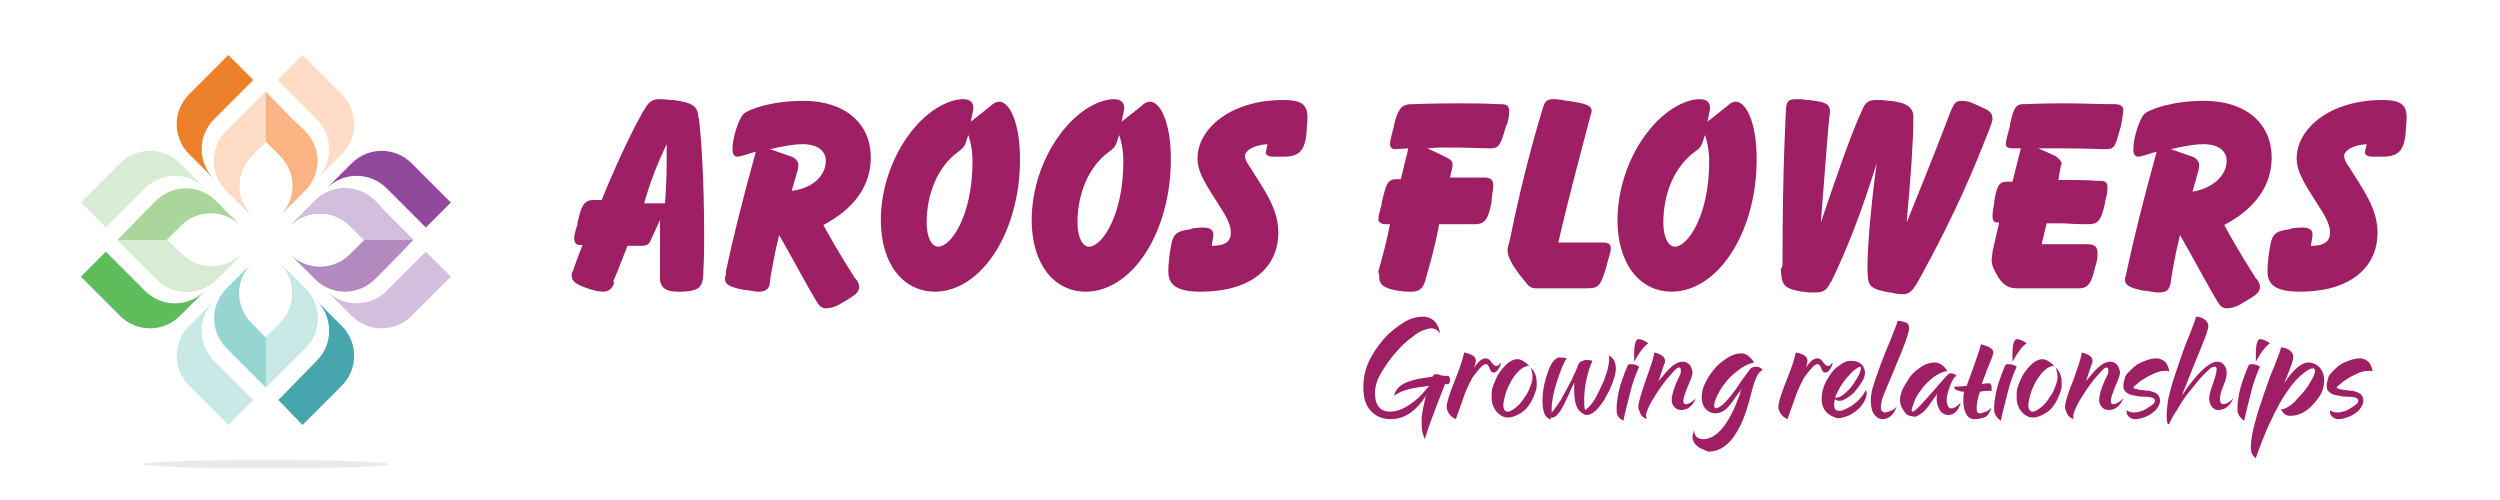
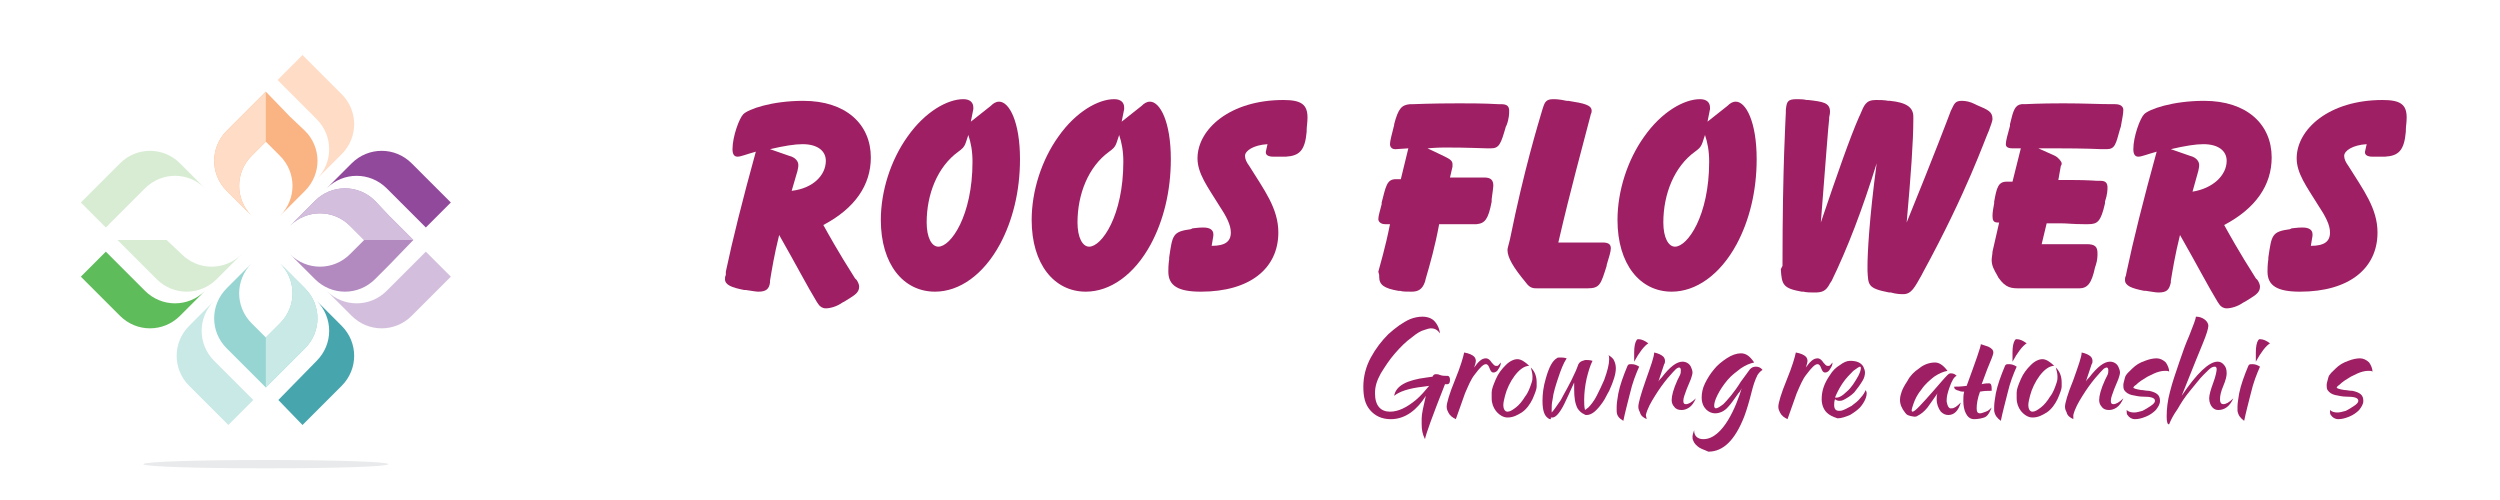
<svg xmlns="http://www.w3.org/2000/svg" version="1.1" id="Layer_1" x="0px" y="0px" viewBox="0 0 300 60" style="enable-background:new 0 0 300 60;" xml:space="preserve">
  <style type="text/css">
	.st0{fill:#9E1F63;}
	.st1{opacity:0.84;fill-rule:evenodd;clip-rule:evenodd;fill:#E6E7E8;}
	.st2{fill-rule:evenodd;clip-rule:evenodd;fill:#FAB383;}
	.st3{fill-rule:evenodd;clip-rule:evenodd;fill:#ED812B;}
	.st4{fill-rule:evenodd;clip-rule:evenodd;fill:#96D5D2;}
	.st5{fill-rule:evenodd;clip-rule:evenodd;fill:#C9E9E6;}
	.st6{fill-rule:evenodd;clip-rule:evenodd;fill:#47A5AE;}
	.st7{fill-rule:evenodd;clip-rule:evenodd;fill:#B28ABF;}
	.st8{fill-rule:evenodd;clip-rule:evenodd;fill:#91499C;}
	.st9{fill-rule:evenodd;clip-rule:evenodd;fill:#AAD69C;}
	.st10{fill-rule:evenodd;clip-rule:evenodd;fill:#5FBC5B;}
	.st11{fill-rule:evenodd;clip-rule:evenodd;fill:#D3BFDD;}
	.st12{fill-rule:evenodd;clip-rule:evenodd;fill:#FEDCC6;}
	.st13{fill-rule:evenodd;clip-rule:evenodd;fill:#D8ECD4;}
</style>
  <g>
-     <path class="st0" d="M69.5,29.4c-0.3,0-0.6-0.3-0.6-0.8c0-0.2,0.1-0.8,0.4-1.7l0-0.2c0.4-1.6,0.6-2.7,1.9-2.7h1   c2.2-5.4,4-8.9,4.9-10.5l0.2-0.3c0.5-0.9,0.9-1.3,1.8-1.3c0.3,0,0.7,0,1.4,0.1l0.3,0c2.1,0.3,2.9,0.6,3,2l0.1,0.4   c0.2,1.9,0.6,6.6,0.6,14.1c0,2.6-0.1,4-0.1,4.1l0,0.4c-0.1,1.5-0.6,1.9-2.4,2l-0.3,0h-0.4c-1.4,0-2-0.5-2.1-1.4v-0.2   c0-0.4,0-1.2,0-2.6c0-0.4,0-1.2,0-2.3v-2.1l-1.1,2.4c-0.2,0.6-0.6,0.7-1.2,0.7h-1.6c-1,2.5-1.5,3.9-1.7,4.2L73.7,34   c-0.3,0.7-0.7,1-1.3,1c-0.4,0-1-0.1-1.6-0.3l-0.3-0.1c-1.2-0.4-1.9-0.8-1.9-1.5c0-0.2,0-0.4,0.1-0.5l0.1-0.2c0.1-0.4,0.5-1.4,1.1-3   L69.5,29.4z M79.8,24.4c0.2-2.6,0.2-4.3,0.2-5.1v-2c-1.2,2.5-2.1,4.9-2.7,7.1H79.8z" />
    <path class="st0" d="M87.1,32.6c0.8-3.8,2-8.6,3.6-14.4c-1.1,0.3-1.8,0.6-2.2,0.6c-0.4,0-0.6-0.3-0.6-0.9c0-1.5,0.8-3.7,1.3-4.2   c0.6-0.6,3.4-1.6,7.2-1.6c5.1,0,8.1,2.8,8.1,6.8c0,3.3-1.9,6.1-5.7,8.1c0.5,0.9,1.7,3.1,3.8,6.4l0.2,0.2c0.2,0.3,0.3,0.6,0.3,0.8   c0,0.8-0.7,1.1-1.8,1.8l-0.2,0.1c-0.7,0.5-1.5,0.7-2,0.7c-0.4,0-0.7-0.2-0.9-0.5l-0.2-0.3c-1.1-1.8-2.5-4.5-4.5-8   c-0.6,2.4-0.9,4.3-1.1,5.5l0,0.2C92.3,34.7,91.9,35,91,35c-0.3,0-0.8-0.1-1.5-0.2l-0.2,0c-1.5-0.3-2.3-0.6-2.3-1.3   c0-0.2,0-0.3,0.1-0.5L87.1,32.6z M99.1,19.3c0-1.2-1-2-2.8-2c-0.9,0-2.2,0.2-3.9,0.6l2.3,0.8c0.8,0.2,1.1,0.7,1.1,1.1   c0,0.1,0,0.3-0.1,0.7L95,22.9C97.6,22.6,99.1,21,99.1,19.3z" />
    <path class="st0" d="M118.9,12.7c0.3-0.3,0.6-0.5,1-0.5c1.2,0,2.5,2.4,2.5,6.9c0,3.9-0.9,7.4-2.4,10.2c-2,3.7-4.9,5.7-7.8,5.7   c-3.8,0-6.5-3.3-6.5-8.6c0-3.5,1.2-7.2,3.2-10c2.1-3,4.8-4.5,6.7-4.5c0.8,0,1.2,0.4,1.2,1c0,0.1,0,0.1,0,0.2l-0.3,1.5L118.9,12.7z    M115.9,17.1c-0.2,0.6-0.5,0.8-0.9,1.1c-2.5,1.8-3.8,5.1-3.8,8.5c0,1.8,0.6,2.9,1.4,2.9c1.5,0,4.1-3.7,4.1-10.2   c0-1.3-0.2-2.3-0.5-3.2L115.9,17.1z" />
    <path class="st0" d="M137,12.7c0.3-0.3,0.6-0.5,1-0.5c1.2,0,2.5,2.4,2.5,6.9c0,3.9-0.9,7.4-2.4,10.2c-2,3.7-4.9,5.7-7.8,5.7   c-3.8,0-6.5-3.3-6.5-8.6c0-3.5,1.2-7.2,3.2-10c2.1-3,4.8-4.5,6.7-4.5c0.8,0,1.2,0.4,1.2,1c0,0.1,0,0.1,0,0.2l-0.3,1.5L137,12.7z    M134,17.1c-0.2,0.6-0.5,0.8-0.9,1.1c-2.5,1.8-3.8,5.1-3.8,8.5c0,1.8,0.6,2.9,1.4,2.9c1.5,0,4.1-3.7,4.1-10.2   c0-1.3-0.2-2.3-0.5-3.2L134,17.1z" />
    <path class="st0" d="M147.7,27.9c0-0.9-0.5-1.9-1.5-3.4c-1.3-2.1-2.5-3.7-2.5-5.5c0-3.5,3.9-7,10.3-7c2.1,0,2.9,0.5,2.9,2.1   c0,0.6-0.1,1.1-0.1,1.5l0,0.2c-0.2,2.3-0.9,2.9-2.5,3l-0.3,0c-0.8,0-1.1,0-1.2,0c-0.6,0-0.9-0.2-0.9-0.5v-0.1l0.2-0.9   c-1.7,0.1-2.7,0.8-2.7,1.4c0,0.4,0.2,0.8,0.5,1.2c1.8,2.9,3.5,5.1,3.5,8c0,4.3-3.4,7.1-9.3,7.1c-2.7,0-3.9-0.7-3.9-2.4   c0-0.3,0-0.8,0.1-1.5l0-0.2c0.4-2.7,0.4-3.1,2.6-3.4l0.2-0.1c0.2,0,0.6-0.1,1.3-0.1c0.8,0,1.2,0.3,1.2,0.8v0.2l-0.2,1.2   C147,29.5,147.7,29,147.7,27.9z" />
    <path class="st0" d="M165.4,32.6c0.2-0.8,0.8-2.7,1.4-5.7l-0.6,0c-0.5,0-0.8-0.3-0.8-0.6c0-0.4,0.2-1,0.4-1.8l0-0.2   c0.5-1.9,0.6-2.8,1.7-2.8l0.6,0l0.9-3.7l-1.5,0.1h-0.1c-0.4,0-0.6-0.3-0.6-0.6c0-0.4,0.2-1.1,0.5-2.3l0-0.1   c0.5-1.9,0.9-2.3,1.9-2.4h0.4c0.2,0,2.1-0.1,5.5-0.1c1.3,0,2.9,0,4.7,0.1l0.3,0c0.7,0,1,0.2,1,0.8c0,0.3,0,0.9-0.3,1.7l-0.1,0.2   c-0.6,2.1-0.8,2.6-1.8,2.6l-0.4,0c-0.6,0-2.3-0.1-5.1-0.1c-0.2,0-0.9,0-2.1,0.1l2.1,1c0.6,0.3,0.9,0.5,0.9,0.9c0,0.1,0,0.2,0,0.3   l-0.3,1.3c2.2,0,3.4,0,3.7,0h0.4c0.8,0,1.1,0.3,1.1,1c0,0.2-0.1,0.8-0.2,1.6l0,0.3c-0.4,2.1-0.8,2.6-1.8,2.7h-0.4   c-0.9,0-1.4,0-1.6,0c-0.3,0-1.1,0-2.5,0c-0.5,2.7-1.1,4.8-1.6,6.5l-0.1,0.4c-0.3,0.9-0.8,1.2-1.6,1.2c-0.6,0-1.1,0-1.4-0.1l-0.2,0   c-1.7-0.3-2.3-0.7-2.3-1.7c0-0.1,0-0.1,0-0.2L165.4,32.6z" />
    <path class="st0" d="M192.3,29.1c0.7,0,1,0.2,1,0.7c0,0.4-0.2,1-0.5,2l0,0.1c-0.7,2.2-0.8,2.7-2.3,2.7h-6c-0.5,0-0.9,0-1.4-0.7   c-1.5-1.8-2.2-3-2.2-3.9c0-0.2,0.1-0.5,0.2-0.9l0.1-0.4c1.7-8.4,3.4-13.9,3.9-15.6l0.1-0.3c0.2-0.6,0.4-0.9,1.2-0.9   c0.2,0,0.7,0,1.6,0.2l0.2,0c1.9,0.3,2.8,0.5,2.8,1.2c0,0.1,0,0.2-0.1,0.4l-0.1,0.4c-0.9,3.5-2.3,8.5-3.8,15H192.3z" />
    <path class="st0" d="M207.3,12.7c0.3-0.3,0.6-0.5,1-0.5c1.2,0,2.5,2.4,2.5,6.9c0,3.9-0.9,7.4-2.4,10.2c-2,3.7-4.9,5.7-7.8,5.7   c-3.8,0-6.5-3.3-6.5-8.6c0-3.5,1.2-7.2,3.2-10c2.1-3,4.8-4.5,6.7-4.5c0.8,0,1.2,0.4,1.2,1c0,0.1,0,0.1,0,0.2l-0.3,1.5L207.3,12.7z    M204.3,17.1c-0.2,0.6-0.5,0.8-0.9,1.1c-2.5,1.8-3.8,5.1-3.8,8.5c0,1.8,0.6,2.9,1.4,2.9c1.5,0,4.1-3.7,4.1-10.2   c0-1.3-0.2-2.3-0.5-3.2L204.3,17.1z" />
    <path class="st0" d="M213.9,31.9v-0.3c0-11.7,0.4-17.8,0.4-18.1l0-0.3c0.1-1,0.2-1.3,1.3-1.3c0.3,0,0.8,0,1.2,0.1h0.2   c1.7,0.2,2.6,0.3,2.6,1.4c0,0.1,0,0.3-0.1,0.7l0,0.2c-0.1,0.7-0.4,4.8-1,12.4c2-5.9,3.5-10.2,4.6-12.7l0.1-0.2   c0.5-1.2,0.7-1.8,1.9-1.8c0.5,0,1,0,1.5,0.1l0.2,0c2,0.2,2.8,0.8,2.8,1.9v0.3c0,2.7-0.3,6.8-0.8,12.4c3.3-8.1,5-12.6,5.3-13.4   l0.1-0.2c0.3-0.6,0.4-1,1.2-1c0.5,0,1,0.1,1.6,0.4l0.2,0.1c1.4,0.6,1.9,0.8,1.9,1.7c0,0.1-0.1,0.5-0.3,1l-0.1,0.3   c-0.6,1.3-2.6,7.3-8,17.2l-0.1,0.2c-0.8,1.4-1.2,2.3-2.2,2.3c-0.3,0-0.8,0-1.5-0.2l-0.2,0c-2.6-0.5-2.5-0.9-2.6-2.6v-0.6   c0-1.4,0.2-5.6,1.1-12.3c-1.7,5.5-3.5,10.2-5.4,14.1l-0.2,0.3c-0.5,1-1,1.1-1.9,1.1c-0.4,0-0.9,0-1.3-0.1l-0.2,0   c-2.2-0.4-2.4-0.8-2.5-2.7L213.9,31.9z" />
    <path class="st0" d="M239.7,26.7c-0.5,0-0.6-0.3-0.6-0.8c0-0.4,0.1-1,0.2-1.5l0-0.2c0.3-1.7,0.5-2.4,1.5-2.4l0.7,0l1-4   c-0.4,0-0.8,0-1,0c-0.6,0-0.8-0.2-0.8-0.5c0-0.4,0.2-1.1,0.5-2.2l0-0.2c0.4-1.7,0.6-2.3,1.4-2.4l0.4,0c0.1,0,1.7-0.1,4.6-0.1   c2.4,0,4.3,0.1,5.8,0.1h0.4c0.7,0,1,0.3,1,0.7c0,0.3-0.1,1-0.3,2l-0.1,0.3c-0.5,1.8-0.6,2.4-1.6,2.4h-0.6c-0.1,0-1.9-0.1-5.4-0.1   c-0.2,0-1,0-2.2,0l2,0.9c0.4,0.2,0.8,0.7,0.8,0.9c0,0.1,0,0.2-0.1,0.3l-0.3,1.7c0.9,0,1.4,0,1.6,0c1.9,0,3,0.1,3.1,0.1l0.4,0   c0.6,0,0.8,0.3,0.8,0.8c0,0.2,0,0.8-0.3,1.7l0,0.2c-0.5,2.2-0.9,2.5-2,2.5h-0.6c-1.2,0-2-0.1-2.6-0.1c-0.7,0-1.3,0-1.8,0l-0.6,2.5   c0.5,0,1.5,0,3.2,0c0.4,0,1.1,0,1.9,0l0.3,0c1,0,1.3,0.3,1.3,1.1c0,0.3,0,0.8-0.2,1.4l-0.1,0.3c-0.4,1.9-0.9,2.5-1.9,2.5h-7.1   c-1,0-1.7,0-2.6-1.3l-0.1-0.2c-0.4-0.7-0.7-1.2-0.7-1.9c0-0.3,0.1-0.7,0.1-1l0.8-3.5H239.7z" />
    <path class="st0" d="M255.2,32.6c0.8-3.8,2-8.6,3.6-14.4c-1.1,0.3-1.8,0.6-2.2,0.6c-0.4,0-0.6-0.3-0.6-0.9c0-1.5,0.8-3.7,1.3-4.2   c0.6-0.6,3.4-1.6,7.2-1.6c5.1,0,8.1,2.8,8.1,6.8c0,3.3-1.9,6.1-5.7,8.1c0.5,0.9,1.7,3.1,3.8,6.4l0.2,0.2c0.2,0.3,0.3,0.6,0.3,0.8   c0,0.8-0.7,1.1-1.8,1.8l-0.2,0.1c-0.7,0.5-1.5,0.7-2,0.7c-0.4,0-0.7-0.2-0.9-0.5l-0.2-0.3c-1.1-1.8-2.5-4.5-4.5-8   c-0.6,2.4-0.9,4.3-1.1,5.5l0,0.2c-0.2,0.9-0.5,1.2-1.5,1.2c-0.3,0-0.8-0.1-1.5-0.2l-0.2,0c-1.5-0.3-2.3-0.6-2.3-1.3   c0-0.2,0-0.3,0.1-0.5L255.2,32.6z M267.2,19.3c0-1.2-1-2-2.8-2c-0.9,0-2.2,0.2-3.9,0.6l2.3,0.8c0.8,0.2,1.1,0.7,1.1,1.1   c0,0.1,0,0.3-0.1,0.7l-0.7,2.5C265.6,22.6,267.2,21,267.2,19.3z" />
    <path class="st0" d="M279.6,27.9c0-0.9-0.5-1.9-1.5-3.4c-1.3-2.1-2.5-3.7-2.5-5.5c0-3.5,3.9-7,10.3-7c2.1,0,2.9,0.5,2.9,2.1   c0,0.6-0.1,1.1-0.1,1.5l0,0.2c-0.2,2.3-0.9,2.9-2.5,3l-0.3,0c-0.8,0-1.2,0-1.2,0c-0.6,0-0.9-0.2-0.9-0.5v-0.1l0.2-0.9   c-1.7,0.1-2.7,0.8-2.7,1.4c0,0.4,0.2,0.8,0.5,1.2c1.8,2.9,3.5,5.1,3.5,8c0,4.3-3.4,7.1-9.3,7.1c-2.7,0-3.9-0.7-3.9-2.4   c0-0.3,0-0.8,0.1-1.5l0-0.2c0.4-2.7,0.4-3.1,2.6-3.4l0.2-0.1c0.2,0,0.6-0.1,1.3-0.1c0.8,0,1.2,0.3,1.2,0.8v0.2l-0.2,1.2   C278.9,29.5,279.6,29,279.6,27.9z" />
  </g>
  <g>
    <path class="st0" d="M170.6,50.9l0-0.7c0-0.5,0.2-1.4,0.5-2.7c-0.5,0.8-1.1,1.5-1.8,2c-0.7,0.5-1.5,0.8-2.4,0.8   c-1.1,0-1.9-0.4-2.5-1.1c-0.6-0.7-0.8-1.6-0.8-2.8c0-1.2,0.3-2.4,0.9-3.5c0.6-1.1,1.3-2,2.1-2.8c0.9-0.8,1.7-1.4,2.6-1.8   c0.5-0.2,1-0.3,1.5-0.3c0.6,0,1.1,0.2,1.4,0.5c0.3,0.3,0.6,0.8,0.7,1.5c-0.3-0.4-0.6-0.6-1.1-0.6c-0.2,0-0.5,0.1-0.8,0.2   c-0.4,0.1-0.9,0.4-1.5,0.9c-0.7,0.5-1.3,1.1-2,1.9c-0.7,0.8-1.2,1.6-1.7,2.4c-0.5,0.9-0.7,1.6-0.7,2.4c0,1.5,0.7,2.2,1.8,2.2   c1,0,2-0.5,3.1-1.4c0.6-0.5,1.1-1.1,1.6-1.7l-0.7,0.1c-1.8,0.2-2.9,0.6-3.5,1.1c0.2-1.2,1.5-1.9,3.9-2.2l0.7-0.1   c0.1-0.2,0.2-0.3,0.4-0.3c0.1,0,0.3,0,0.5,0.1c0.3,0.1,0.5,0.1,0.7,0.1l0.2,0c0.2,0,0.3,0.2,0.3,0.5c0,0.3-0.1,0.5-0.3,0.5l-0.3,0   c-1.5,3.8-2.3,6-2.4,6.6C170.7,52.1,170.6,51.6,170.6,50.9z" />
    <path class="st0" d="M174.7,50.3c-0.4-0.2-0.7-0.4-0.9-0.8c-0.1-0.2-0.2-0.4-0.2-0.7c0-0.4,0.3-1.5,1-3.2c0.7-1.7,1-2.8,1.1-3.3   c0.6,0.1,1,0.3,1.2,0.5c0.1,0.1,0.2,0.3,0.2,0.5c0,0.2-0.1,0.5-0.2,0.8c0.5-0.7,0.9-1.1,1.4-1.1c0.3,0,0.5,0.2,0.7,0.5   c0.2,0.2,0.3,0.4,0.5,0.4c0,0,0.1,0,0.2,0c0.1,0,0.2-0.2,0.4-0.4c0,0.3-0.1,0.5-0.3,0.8c-0.1,0.2-0.3,0.4-0.6,0.4   c-0.5,0-0.4-1-0.9-1c-0.3,0-0.7,0.4-1.3,1.2c-0.5,0.6-0.8,1.4-1.2,2.3L174.7,50.3z" />
    <path class="st0" d="M180.9,50.1c-0.5,0-1-0.3-1.4-0.8c-0.3-0.4-0.5-0.9-0.5-1.5c0-0.1,0-0.3,0-0.7c0-0.4,0.2-0.9,0.5-1.6   c0.3-0.7,0.7-1.2,1.2-1.7c0.5-0.5,1-0.7,1.4-0.7c0.4,0,0.9,0.3,1.4,0.8c-1.2,0-2.5,2-2.9,3.6c-0.1,0.4-0.2,0.8-0.2,1.1   c0,0.5,0.2,0.8,0.5,0.8c0.3,0,0.6-0.2,1-0.5c0.4-0.3,0.8-0.8,1.1-1.3c0.4-0.5,0.6-1.1,0.8-1.7c0.1-0.3,0.1-0.5,0.1-0.7   c0-0.4-0.1-0.7-0.2-1.1c0.5,0.5,0.7,1.1,0.7,1.8v0.5c0,0.3-0.2,0.8-0.5,1.5c-0.3,0.6-0.7,1.2-1.3,1.6   C182.1,49.8,181.6,50.1,180.9,50.1L180.9,50.1z" />
    <path class="st0" d="M186.1,50.3c-0.1,0-0.2,0-0.3-0.1c-0.5-0.3-0.7-1-0.7-2.1c0-0.8,0.1-1.7,0.4-2.7c0.4-1.4,0.8-2.1,1.3-2.4   c0.1-0.1,0.2-0.1,0.4-0.1c0.2,0,0.5,0,0.8,0.1c-0.4,0.6-0.7,1.4-1,2.3s-0.6,1.8-0.7,2.7c-0.1,0.4-0.1,0.8-0.1,1.2   c0,0.1,0,0.2,0,0.3c0.3-0.3,0.6-0.8,1.1-1.5c0.4-0.8,1.1-1.9,1.8-3.5c0.1-0.2,0.1-0.3,0.2-0.5c0.1-0.4,0.3-0.6,0.6-0.7   c0.1,0,0.2-0.1,0.4-0.1c0.2,0,0.5,0,0.8,0.1c-0.3,0.6-0.5,1.3-0.7,2.1c-0.2,0.9-0.3,1.8-0.3,2.6c0,0.4,0,0.8,0.1,1.2   c0.1-0.1,0.3-0.2,0.4-0.3c0.3-0.3,0.7-0.8,1-1.4c0.3-0.6,0.6-1.2,0.9-1.9c0.4-1.1,0.6-1.9,0.6-2.5c0-0.2,0-0.4-0.1-0.5   c0.3,0.2,0.6,0.4,0.7,0.7c0.1,0.2,0.2,0.5,0.2,0.9c0,0.7-0.3,1.6-0.8,2.7c-0.3,0.5-0.5,1-0.8,1.4c-0.7,1-1.3,1.5-1.9,1.5   c-0.1,0-0.2,0-0.3-0.1c-0.3-0.1-0.6-0.4-0.8-0.7c-0.3-0.6-0.4-1.3-0.4-2.3c0-0.3,0-0.5,0-0.8c-0.5,1.1-0.9,2-1.2,2.6   c-0.5,1-1,1.6-1.4,1.6H186.1z" />
    <path class="st0" d="M194,49.3c0-0.2,0-0.3,0-0.5c0-0.4,0.1-1,0.2-1.6c0.2-1,0.6-2.1,1.1-3.3c0.1-0.2,0.2-0.2,0.5-0.2   c0.3,0,0.6,0.1,0.9,0.3c-0.4,0.9-0.8,1.9-1.1,3.2c-0.3,1.2-0.6,2.3-0.8,3.3C194.3,50.2,194,49.9,194,49.3z M196.1,42.3   c0-0.7,0.1-1.2,0.3-1.5c0.1-0.1,0.1-0.1,0.2-0.1c0.4,0,0.8,0.2,1.2,0.5c-0.5,0.3-1.1,1.1-1.7,2.2C196.1,43.1,196.1,42.7,196.1,42.3   z" />
    <path class="st0" d="M197.6,50.3c-0.4-0.2-0.7-0.4-0.8-0.8c-0.1-0.2-0.2-0.4-0.2-0.7c0-0.4,0.3-1.5,0.9-3.2c0.6-1.7,1-2.8,1-3.3   c0.5,0.1,0.9,0.3,1.1,0.5c0.1,0.1,0.2,0.3,0.2,0.5c0,0.1,0,0.3-0.1,0.4l-0.7,2.1c0.1-0.2,0.2-0.3,0.4-0.5c1-1.3,1.8-1.9,2.5-1.9   c0.4,0,0.8,0.2,1,0.6c0.1,0.2,0.2,0.5,0.2,0.7c0,0.2-0.1,0.5-0.2,0.8l-0.5,1.2c-0.2,0.6-0.4,1-0.4,1.4c0,0.3,0.1,0.4,0.3,0.4   c0.3,0,0.7-0.2,1.2-0.7c-0.2,0.5-0.5,0.9-0.8,1.1c-0.3,0.2-0.6,0.3-0.9,0.3c-0.4,0-0.7-0.1-0.9-0.4c-0.2-0.2-0.3-0.5-0.3-0.8   c0-0.5,0.2-1.3,0.7-2.4c0.1-0.2,0.2-0.4,0.3-0.6c0.1-0.2,0.1-0.4,0.1-0.6c0-0.2-0.1-0.3-0.2-0.3c-0.1,0-0.3,0.1-0.4,0.2   c-0.1,0.1-0.5,0.5-1,1.1c-0.5,0.6-1,1.3-1.5,2.1c-0.5,0.8-0.9,1.5-1.1,2.3L197.6,50.3z" />
    <path class="st0" d="M203.9,53.7c-0.3-0.2-0.6-0.5-0.7-0.8c-0.1-0.2-0.1-0.3-0.1-0.5c0-0.2,0.1-0.5,0.2-0.8l0,0.1   c0,0.6,0.4,1,1.1,1c2.4,0,4-4.1,4.6-6.1c-0.1,0.2-0.2,0.4-0.4,0.6c-0.5,0.7-0.9,1.3-1.2,1.6c-0.5,0.6-1.1,0.8-1.6,0.8   c-0.7,0-1.6-0.6-1.6-1.9c0-0.5,0.1-1.1,0.4-1.7c0.3-0.6,0.6-1.1,1.1-1.7c0.4-0.5,0.9-0.9,1.5-1.3c0.6-0.4,1.2-0.6,1.7-0.6   c0.5,0,1,0.2,1.6,1.1c-0.5,0.1-1,0.3-1.6,0.7c-0.5,0.4-1.1,0.8-1.6,1.4c-0.5,0.6-0.9,1.2-1.2,1.8c-0.3,0.6-0.4,1-0.4,1.3   c0,0.2,0.1,0.3,0.2,0.3c0.2,0,0.5-0.2,0.9-0.5c0.5-0.5,1.3-1.4,2.1-2.7c0.5-0.7,0.9-1.2,1.1-1.5c0.2-0.2,0.4-0.3,0.7-0.3   c0.3,0,0.6,0.1,0.8,0.4c-0.2,0.1-0.4,0.3-0.6,0.6c-0.3,0.6-0.5,1.2-0.7,2c-0.3,1.2-0.6,2.2-0.9,3c-1.1,2.8-2.5,4.2-4.3,4.2   C204.6,54,204.2,53.9,203.9,53.7z" />
    <path class="st0" d="M214.5,50.3c-0.4-0.2-0.7-0.4-0.9-0.8c-0.1-0.2-0.2-0.4-0.2-0.7c0-0.4,0.3-1.5,1-3.2c0.7-1.7,1-2.8,1.1-3.3   c0.6,0.1,1,0.3,1.2,0.5c0.1,0.1,0.2,0.3,0.2,0.5c0,0.2-0.1,0.5-0.2,0.8c0.5-0.7,0.9-1.1,1.4-1.1c0.3,0,0.5,0.2,0.7,0.5   c0.2,0.2,0.3,0.4,0.5,0.4c0,0,0.1,0,0.2,0c0.1,0,0.2-0.2,0.4-0.4c0,0.3-0.1,0.5-0.3,0.8c-0.1,0.2-0.3,0.4-0.6,0.4   c-0.5,0-0.4-1-0.9-1c-0.3,0-0.7,0.4-1.3,1.2c-0.5,0.6-0.8,1.4-1.2,2.3L214.5,50.3z" />
    <path class="st0" d="M219.2,49.5c-0.4-0.4-0.6-1-0.6-1.6c0-1,0.3-1.9,1-2.9c0.3-0.5,0.7-0.9,1.2-1.2c0.4-0.3,0.8-0.5,1.2-0.5   c0.8,0,1.3,0.2,1.6,0.7c0.1,0.2,0.2,0.5,0.2,0.7c0,0.3-0.1,0.7-0.3,1c-0.3,0.5-0.6,0.9-1,1.4c-0.4,0.4-0.9,0.7-1.3,0.9   c-0.2,0.1-0.4,0.1-0.5,0.1c-0.2,0-0.4-0.1-0.5-0.2c-0.1,0.3-0.1,0.5-0.1,0.7c0,0.5,0.2,0.7,0.6,0.7c0.1,0,0.3,0,0.5-0.1   c0.3-0.1,0.6-0.3,1-0.5c0.4-0.3,0.8-0.6,1.1-1c0.3-0.3,0.5-0.7,0.6-0.9c0,0.1,0.1,0.2,0.1,0.4c0,0.4-0.2,1-0.8,1.7   c-0.3,0.3-0.7,0.6-1.2,0.9c-0.5,0.2-1,0.4-1.5,0.4C219.9,50,219.5,49.8,219.2,49.5z M221.6,47c0.6-0.5,1-1.2,1.4-1.9   c0.2-0.4,0.3-0.7,0.3-0.9c0-0.1,0-0.2-0.1-0.2c-0.1,0-0.4,0.2-0.8,0.5c-0.4,0.4-0.9,0.9-1.3,1.5c-0.4,0.6-0.7,1.2-0.9,1.7   C220.6,47.8,221.1,47.5,221.6,47z" />
-     <path class="st0" d="M225.9,50.3c-0.5,0-0.8-0.3-1.1-0.7c-0.2-0.4-0.3-0.9-0.3-1.5s0.1-1.1,0.2-1.5c0.5-1.6,1.2-3.6,2.2-5.9   c0.5-1.3,0.8-2,0.8-2.2c0.4,0,0.7,0.1,1,0.2c0.3,0.1,0.4,0.4,0.4,0.7c0,0.3-0.3,1.3-0.9,2.8c-0.6,1.5-1.3,3.1-2,4.8   c-0.3,0.7-0.5,1.3-0.5,1.9c0,0.1,0,0.2,0.1,0.4c0.1,0.1,0.2,0.2,0.4,0.2c0.2,0,0.4-0.1,0.7-0.2c0.3-0.1,0.5-0.3,0.7-0.5   c-0.2,0.5-0.4,0.9-0.7,1.1C226.6,50.2,226.2,50.3,225.9,50.3L225.9,50.3z" />
    <path class="st0" d="M228.6,49.5c-0.4-0.5-0.6-1-0.6-1.5c0-0.4,0.1-0.7,0.2-1c0.1-0.3,0.3-0.7,0.7-1.3c0.3-0.6,0.8-1.1,1.4-1.5   c0.6-0.5,1.3-0.7,1.9-0.7c0.4,0,0.9,0.2,1.5,1c-0.5,0.1-1,0.3-1.6,0.7c-0.5,0.4-1.1,0.9-1.5,1.5c-0.5,0.6-0.8,1.2-1,1.8   c-0.1,0.3-0.2,0.6-0.2,0.7c0,0.1,0,0.2,0.1,0.2c0.3,0,1.1-0.9,2.6-2.6c0.7-0.8,1.2-1.4,1.6-1.8c0.1-0.1,0.2-0.2,0.4-0.2   c0.3,0,0.5,0.1,0.7,0.3c-0.3,0.1-0.6,0.6-0.9,1.5c-0.2,0.6-0.3,1-0.3,1.4c0,0.1,0,0.2,0,0.2c0.1,0.5,0.2,0.7,0.4,0.8   c0.1,0,0.1,0,0.2,0c0.3,0,0.6-0.2,1.1-0.7c-0.3,1-0.8,1.5-1.5,1.5c-0.3,0-0.6-0.1-0.9-0.4c-0.3-0.4-0.5-0.9-0.5-1.5   c0-0.2,0-0.5,0.1-0.7c-0.5,0.7-0.9,1.3-1.2,1.7c-0.4,0.5-0.8,0.8-1.2,1c-0.1,0.1-0.3,0.1-0.4,0.1C229,49.9,228.8,49.8,228.6,49.5z" />
    <path class="st0" d="M236.9,50.3c-0.5,0-0.8-0.3-1-0.7c-0.2-0.4-0.3-0.9-0.3-1.5c0-0.4,0-0.7,0.1-1.1c-0.2,0-0.4,0-0.6-0.1   c-0.4-0.1-0.6-0.2-0.6-0.5c0.3,0,0.8,0,1.5-0.1c1.1-3,1.7-4.7,1.7-5c0.3,0.1,0.6,0.2,0.9,0.3c0.4,0.2,0.6,0.4,0.6,0.7   c0,0.2-0.1,0.4-0.2,0.7c-0.3,0.7-0.7,1.7-1.2,3.1c0.4-0.1,0.7-0.1,0.9-0.1c0.2,0,0.3,0.2,0.3,0.6c0,0.1,0,0.2,0,0.3   c0,0-0.1,0-0.2,0c-0.3,0-0.7,0-1.2,0.1c-0.3,0.8-0.4,1.5-0.4,2c0,0.4,0.1,0.6,0.4,0.6c0.2,0,0.4-0.1,0.7-0.2   c0.3-0.1,0.5-0.3,0.7-0.5c-0.2,0.5-0.4,0.9-0.7,1.1S237.3,50.3,236.9,50.3L236.9,50.3z" />
    <path class="st0" d="M239.3,49.3c0-0.2,0-0.3,0-0.5c0-0.4,0.1-1,0.2-1.6c0.2-1,0.6-2.1,1.1-3.3c0.1-0.2,0.2-0.2,0.5-0.2   c0.3,0,0.6,0.1,0.9,0.3c-0.4,0.9-0.8,1.9-1.1,3.2c-0.3,1.2-0.6,2.3-0.8,3.3C239.7,50.2,239.4,49.9,239.3,49.3z M241.5,42.3   c0-0.7,0.1-1.2,0.3-1.5c0.1-0.1,0.1-0.1,0.2-0.1c0.4,0,0.8,0.2,1.2,0.5c-0.5,0.3-1.1,1.1-1.7,2.2C241.5,43.1,241.5,42.7,241.5,42.3   z" />
    <path class="st0" d="M243.9,50.1c-0.5,0-1-0.3-1.4-0.8c-0.3-0.4-0.5-0.9-0.5-1.5c0-0.1,0-0.3,0-0.7c0-0.4,0.2-0.9,0.5-1.6   s0.7-1.2,1.2-1.7c0.5-0.5,1-0.7,1.4-0.7c0.4,0,0.9,0.3,1.4,0.8c-1.2,0-2.5,2-2.9,3.6c-0.1,0.4-0.2,0.8-0.2,1.1   c0,0.5,0.2,0.8,0.5,0.8c0.3,0,0.6-0.2,1-0.5c0.4-0.3,0.8-0.8,1.1-1.3c0.4-0.5,0.6-1.1,0.8-1.7c0.1-0.3,0.1-0.5,0.1-0.7   c0-0.4-0.1-0.7-0.2-1.1c0.5,0.5,0.7,1.1,0.7,1.8v0.5c0,0.3-0.2,0.8-0.5,1.5c-0.3,0.6-0.7,1.2-1.3,1.6   C245.1,49.8,244.6,50.1,243.9,50.1L243.9,50.1z" />
    <path class="st0" d="M248.8,50.3c-0.4-0.2-0.7-0.4-0.8-0.8c-0.1-0.2-0.2-0.4-0.2-0.7c0-0.4,0.3-1.5,1-3.2c0.6-1.7,1-2.8,1-3.3   c0.5,0.1,0.9,0.3,1.1,0.5c0.1,0.1,0.2,0.3,0.2,0.5c0,0.1,0,0.3-0.1,0.4l-0.7,2.1c0.1-0.2,0.2-0.3,0.4-0.5c1-1.3,1.8-1.9,2.5-1.9   c0.4,0,0.8,0.2,1,0.6c0.1,0.2,0.2,0.5,0.2,0.7c0,0.2-0.1,0.5-0.2,0.8l-0.5,1.2c-0.2,0.6-0.4,1-0.4,1.4c0,0.3,0.1,0.4,0.3,0.4   c0.3,0,0.7-0.2,1.2-0.7c-0.2,0.5-0.5,0.9-0.8,1.1c-0.3,0.2-0.6,0.3-0.9,0.3c-0.4,0-0.7-0.1-0.9-0.4c-0.2-0.2-0.3-0.5-0.3-0.8   c0-0.5,0.2-1.3,0.7-2.4c0.1-0.2,0.2-0.4,0.3-0.6c0.1-0.2,0.1-0.4,0.1-0.6c0-0.2-0.1-0.3-0.2-0.3c-0.1,0-0.3,0.1-0.4,0.2   c-0.1,0.1-0.5,0.5-1,1.1c-0.5,0.6-1,1.3-1.5,2.1c-0.5,0.8-0.9,1.5-1.1,2.3L248.8,50.3z" />
    <path class="st0" d="M255.3,49.8c-0.1-0.1-0.1-0.3-0.1-0.5l0-0.1c0.2,0.2,0.5,0.3,0.9,0.3c0.3,0,0.6-0.1,1-0.2   c0.4-0.2,0.7-0.4,1-0.6c0.3-0.2,0.5-0.4,0.5-0.6c0-0.4-0.6-0.5-1.4-0.5c-0.5,0-0.9-0.1-1.4-0.2c-0.4-0.1-0.7-0.3-0.9-0.6   c-0.1-0.2-0.1-0.4-0.1-0.6c0-0.2,0.1-0.5,0.2-0.9s0.5-0.7,0.9-1.1c0.4-0.4,0.9-0.7,1.5-0.9c0.5-0.2,1-0.3,1.4-0.3   c0.4,0,0.8,0.2,1.1,0.5c0.2,0.3,0.4,0.7,0.4,1.1c-0.1-0.1-0.3-0.1-0.4-0.1c-0.2,0-0.4,0-0.8,0.1c-0.4,0.1-0.8,0.3-1.4,0.6   c-0.5,0.3-1,0.6-1.4,1c-0.2,0.1-0.3,0.3-0.3,0.3c0,0.1,0.3,0.2,0.9,0.3c0.3,0,0.6,0.1,1,0.1c0.9,0.2,1.3,0.5,1.3,1.2   c0,0.4-0.2,0.7-0.5,1.1c-0.3,0.3-0.7,0.6-1.2,0.8s-0.9,0.3-1.3,0.3C255.8,50.3,255.5,50.1,255.3,49.8z" />
    <path class="st0" d="M260,50c0-0.9,0.1-1.9,0.4-3c0.3-1.2,0.7-2.3,1.1-3.5c0.4-1.2,0.8-2.3,1.2-3.2c0.5-1.3,0.8-2,0.8-2.3   c0.4,0,0.7,0.1,1,0.3c0.3,0.2,0.5,0.5,0.5,0.8c0,0.3-0.2,1-0.7,2.2c-0.3,0.7-1.1,2.7-2.5,6.2c1.8-2.7,3.3-4.1,4.3-4.1   c0.3,0,0.5,0.1,0.7,0.3c0.3,0.3,0.4,0.6,0.4,1.1c0,0.3-0.1,0.8-0.4,1.5c-0.3,0.7-0.4,1.2-0.4,1.6c0,0.5,0.2,0.6,0.4,0.6   c0.3,0,0.7-0.2,1.2-0.7c-0.4,0.9-1,1.4-1.8,1.4c-0.3,0-0.5-0.1-0.7-0.3c-0.2-0.2-0.4-0.6-0.4-1.1c0-0.4,0.2-1.1,0.5-1.9   c0.3-0.8,0.4-1.4,0.4-1.6c0-0.2-0.1-0.3-0.2-0.3c-0.1,0-0.2,0-0.4,0.1c-0.2,0.1-0.5,0.4-1,0.9c-0.5,0.5-1,1.2-1.6,1.9   c-0.6,0.7-1.1,1.5-1.5,2.2c-0.5,0.7-0.8,1.3-1,1.8C260.1,51,260,50.6,260,50z" />
    <path class="st0" d="M268.5,49.3c0-0.2,0-0.3,0-0.5c0-0.4,0.1-1,0.2-1.6c0.2-1,0.6-2.1,1.1-3.3c0.1-0.2,0.2-0.2,0.5-0.2   c0.3,0,0.6,0.1,0.9,0.3c-0.4,0.9-0.8,1.9-1.1,3.2c-0.3,1.2-0.6,2.3-0.8,3.3C268.9,50.2,268.6,49.9,268.5,49.3z M270.7,42.3   c0-0.7,0.1-1.2,0.3-1.5c0.1-0.1,0.1-0.1,0.2-0.1c0.4,0,0.8,0.2,1.2,0.5c-0.5,0.3-1.1,1.1-1.7,2.2C270.7,43.1,270.7,42.7,270.7,42.3   z" />
-     <path class="st0" d="M270.1,53.7c0-0.9,0.2-1.9,0.5-3c0.3-1.2,0.7-2.3,1.1-3.5c0.4-1.2,0.8-2.3,1.2-3.2c0.5-1.3,0.8-2,0.8-2.3   c0.4,0,0.7,0.1,1,0.3c0.3,0.2,0.5,0.5,0.5,0.8c0,0.3-0.2,1-0.7,2.2l-0.4,1c1.1-1.7,2.1-2.5,2.9-2.5c0.3,0,0.7,0.1,1,0.3   c0.6,0.4,0.9,1.1,0.9,1.8c0,0.2,0,0.5-0.1,0.9c-0.1,0.4-0.3,0.9-0.7,1.4c-0.4,0.5-0.8,1-1.4,1.4c-0.6,0.4-1.2,0.6-1.9,0.6   c-0.5,0-0.9-0.3-1.1-0.9c0,0.1,0.1,0.1,0.2,0.1c0.1,0,0.4-0.1,0.7-0.3c0.4-0.2,0.8-0.6,1.3-1.2c0.5-0.5,1-1.1,1.3-1.7   c0.4-0.6,0.6-1.1,0.6-1.4c0-0.2-0.1-0.3-0.3-0.3c-0.2,0-0.6,0.2-1.1,0.6c-1.3,1-2.6,2.9-3.9,5.7c-0.4,0.8-0.7,1.6-1,2.3   c-0.4,1.1-0.7,1.8-0.8,2.2C270.2,54.6,270.1,54.2,270.1,53.7z" />
    <path class="st0" d="M279.7,49.8c-0.1-0.1-0.1-0.3-0.1-0.5l0-0.1c0.2,0.2,0.5,0.3,0.9,0.3c0.3,0,0.6-0.1,1-0.2   c0.4-0.2,0.7-0.4,1-0.6c0.3-0.2,0.5-0.4,0.5-0.6c0-0.4-0.6-0.5-1.4-0.5c-0.5,0-0.9-0.1-1.4-0.2c-0.4-0.1-0.7-0.3-0.9-0.6   c-0.1-0.2-0.1-0.4-0.1-0.6c0-0.2,0.1-0.5,0.2-0.9s0.5-0.7,0.9-1.1c0.4-0.4,0.9-0.7,1.5-0.9c0.5-0.2,1-0.3,1.4-0.3   c0.4,0,0.8,0.2,1.1,0.5c0.2,0.3,0.4,0.7,0.4,1.1c-0.1-0.1-0.3-0.1-0.4-0.1c-0.2,0-0.4,0-0.8,0.1c-0.4,0.1-0.8,0.3-1.4,0.6   c-0.5,0.3-1,0.6-1.4,1c-0.2,0.1-0.3,0.3-0.3,0.3c0,0.1,0.3,0.2,0.9,0.3c0.3,0,0.6,0.1,1,0.1c0.9,0.2,1.3,0.5,1.3,1.2   c0,0.4-0.2,0.7-0.5,1.1c-0.3,0.3-0.7,0.6-1.2,0.8s-0.9,0.3-1.3,0.3C280.2,50.3,279.9,50.1,279.7,49.8z" />
  </g>
  <g>
    <path class="st1" d="M31.9,55.2c8.1,0,14.7,0.2,14.7,0.5c0,0.3-6.6,0.5-14.7,0.5S17.2,56,17.2,55.7C17.2,55.4,23.8,55.2,31.9,55.2" />
    <path class="st2" d="M31.9,11l-3,3l-1.7,1.7c-2,2-2,5.2,0,7.2l3,3c-2-2-2-5.2,0-7.2l1.7-1.7l1.7,1.7c2,2,2,5.2,0,7.2l3-3   c2-2,2-5.2,0-7.2L34.8,14L31.9,11z" />
-     <path class="st3" d="M27.4,6.6l-4.7,4.7c-2,2-2,5.2,0,7.2l3,3c-2-2-2-5.2,0-7.2l4.7-4.7L27.4,6.6z" />
    <path class="st4" d="M31.9,46.5l3-3l1.7-1.7c2-2,2-5.2,0-7.2l-3-3c2,2,2,5.2,0,7.2l-1.7,1.7l-1.7-1.7c-2-2-2-5.2,0-7.2l-3,3   c-2,2-2,5.2,0,7.2l1.7,1.7L31.9,46.5z" />
    <path class="st5" d="M31.9,46.5l3-3l1.7-1.7c2-2,2-5.2,0-7.2l-3-3c2,2,2,5.2,0,7.2l-1.7,1.7V46.5z" />
    <path class="st6" d="M36.3,51l4.7-4.7c2-2,2-5.2,0-7.2l-3-3c2,2,2,5.2,0,7.2L33.4,48L36.3,51z" />
    <path class="st7" d="M49.6,28.8l-3-3L45,24.1c-2-2-5.2-2-7.2,0l-3,3c2-2,5.2-2,7.2,0l1.7,1.7L42,30.5c-2,2-5.2,2-7.2,0l3,3   c2,2,5.2,2,7.2,0l1.7-1.7L49.6,28.8z" />
    <path class="st8" d="M54.1,24.3l-4.7-4.7c-2-2-5.2-2-7.2,0l-3,3c2-2,5.2-2,7.2,0l4.7,4.7L54.1,24.3z" />
-     <path class="st9" d="M14.1,28.8l3,3l1.7,1.7c2,2,5.2,2,7.2,0l3-3c-2,2-5.2,2-7.2,0L20,28.8l1.7-1.7c2-2,5.2-2,7.2,0l-3-3   c-2-2-5.2-2-7.2,0l-1.7,1.7L14.1,28.8z" />
    <path class="st10" d="M9.7,33.2l4.7,4.7c2,2,5.2,2,7.2,0l3-3c-2,2-5.2,2-7.2,0l-4.7-4.7L9.7,33.2z" />
    <path class="st11" d="M54.1,33.2l-4.7,4.7c-2,2-5.2,2-7.2,0l-3-3c2,2,5.2,2,7.2,0l4.7-4.7L54.1,33.2z" />
    <path class="st5" d="M27.4,51l-4.7-4.7c-2-2-2-5.2,0-7.2l3-3c-2,2-2,5.2,0,7.2l4.7,4.7L27.4,51z" />
    <path class="st12" d="M36.3,6.6l4.7,4.7c2,2,2,5.2,0,7.2l-3,3c2-2,2-5.2,0-7.2l-4.7-4.7L36.3,6.6z" />
    <path class="st13" d="M9.7,24.3l4.7-4.7c2-2,5.2-2,7.2,0l3,3c-2-2-5.2-2-7.2,0l-4.7,4.7L9.7,24.3z" />
    <path class="st12" d="M31.9,11l-3,3l-1.7,1.7c-2,2-2,5.2,0,7.2l3,3c-2-2-2-5.2,0-7.2l1.7-1.7V11z" />
    <path class="st13" d="M14.1,28.8l3,3l1.7,1.7c2,2,5.2,2,7.2,0l3-3c-2,2-5.2,2-7.2,0L20,28.8H14.1z" />
    <path class="st11" d="M49.6,28.8l-3-3L45,24.1c-2-2-5.2-2-7.2,0l-3,3c2-2,5.2-2,7.2,0l1.7,1.7H49.6z" />
  </g>
</svg>